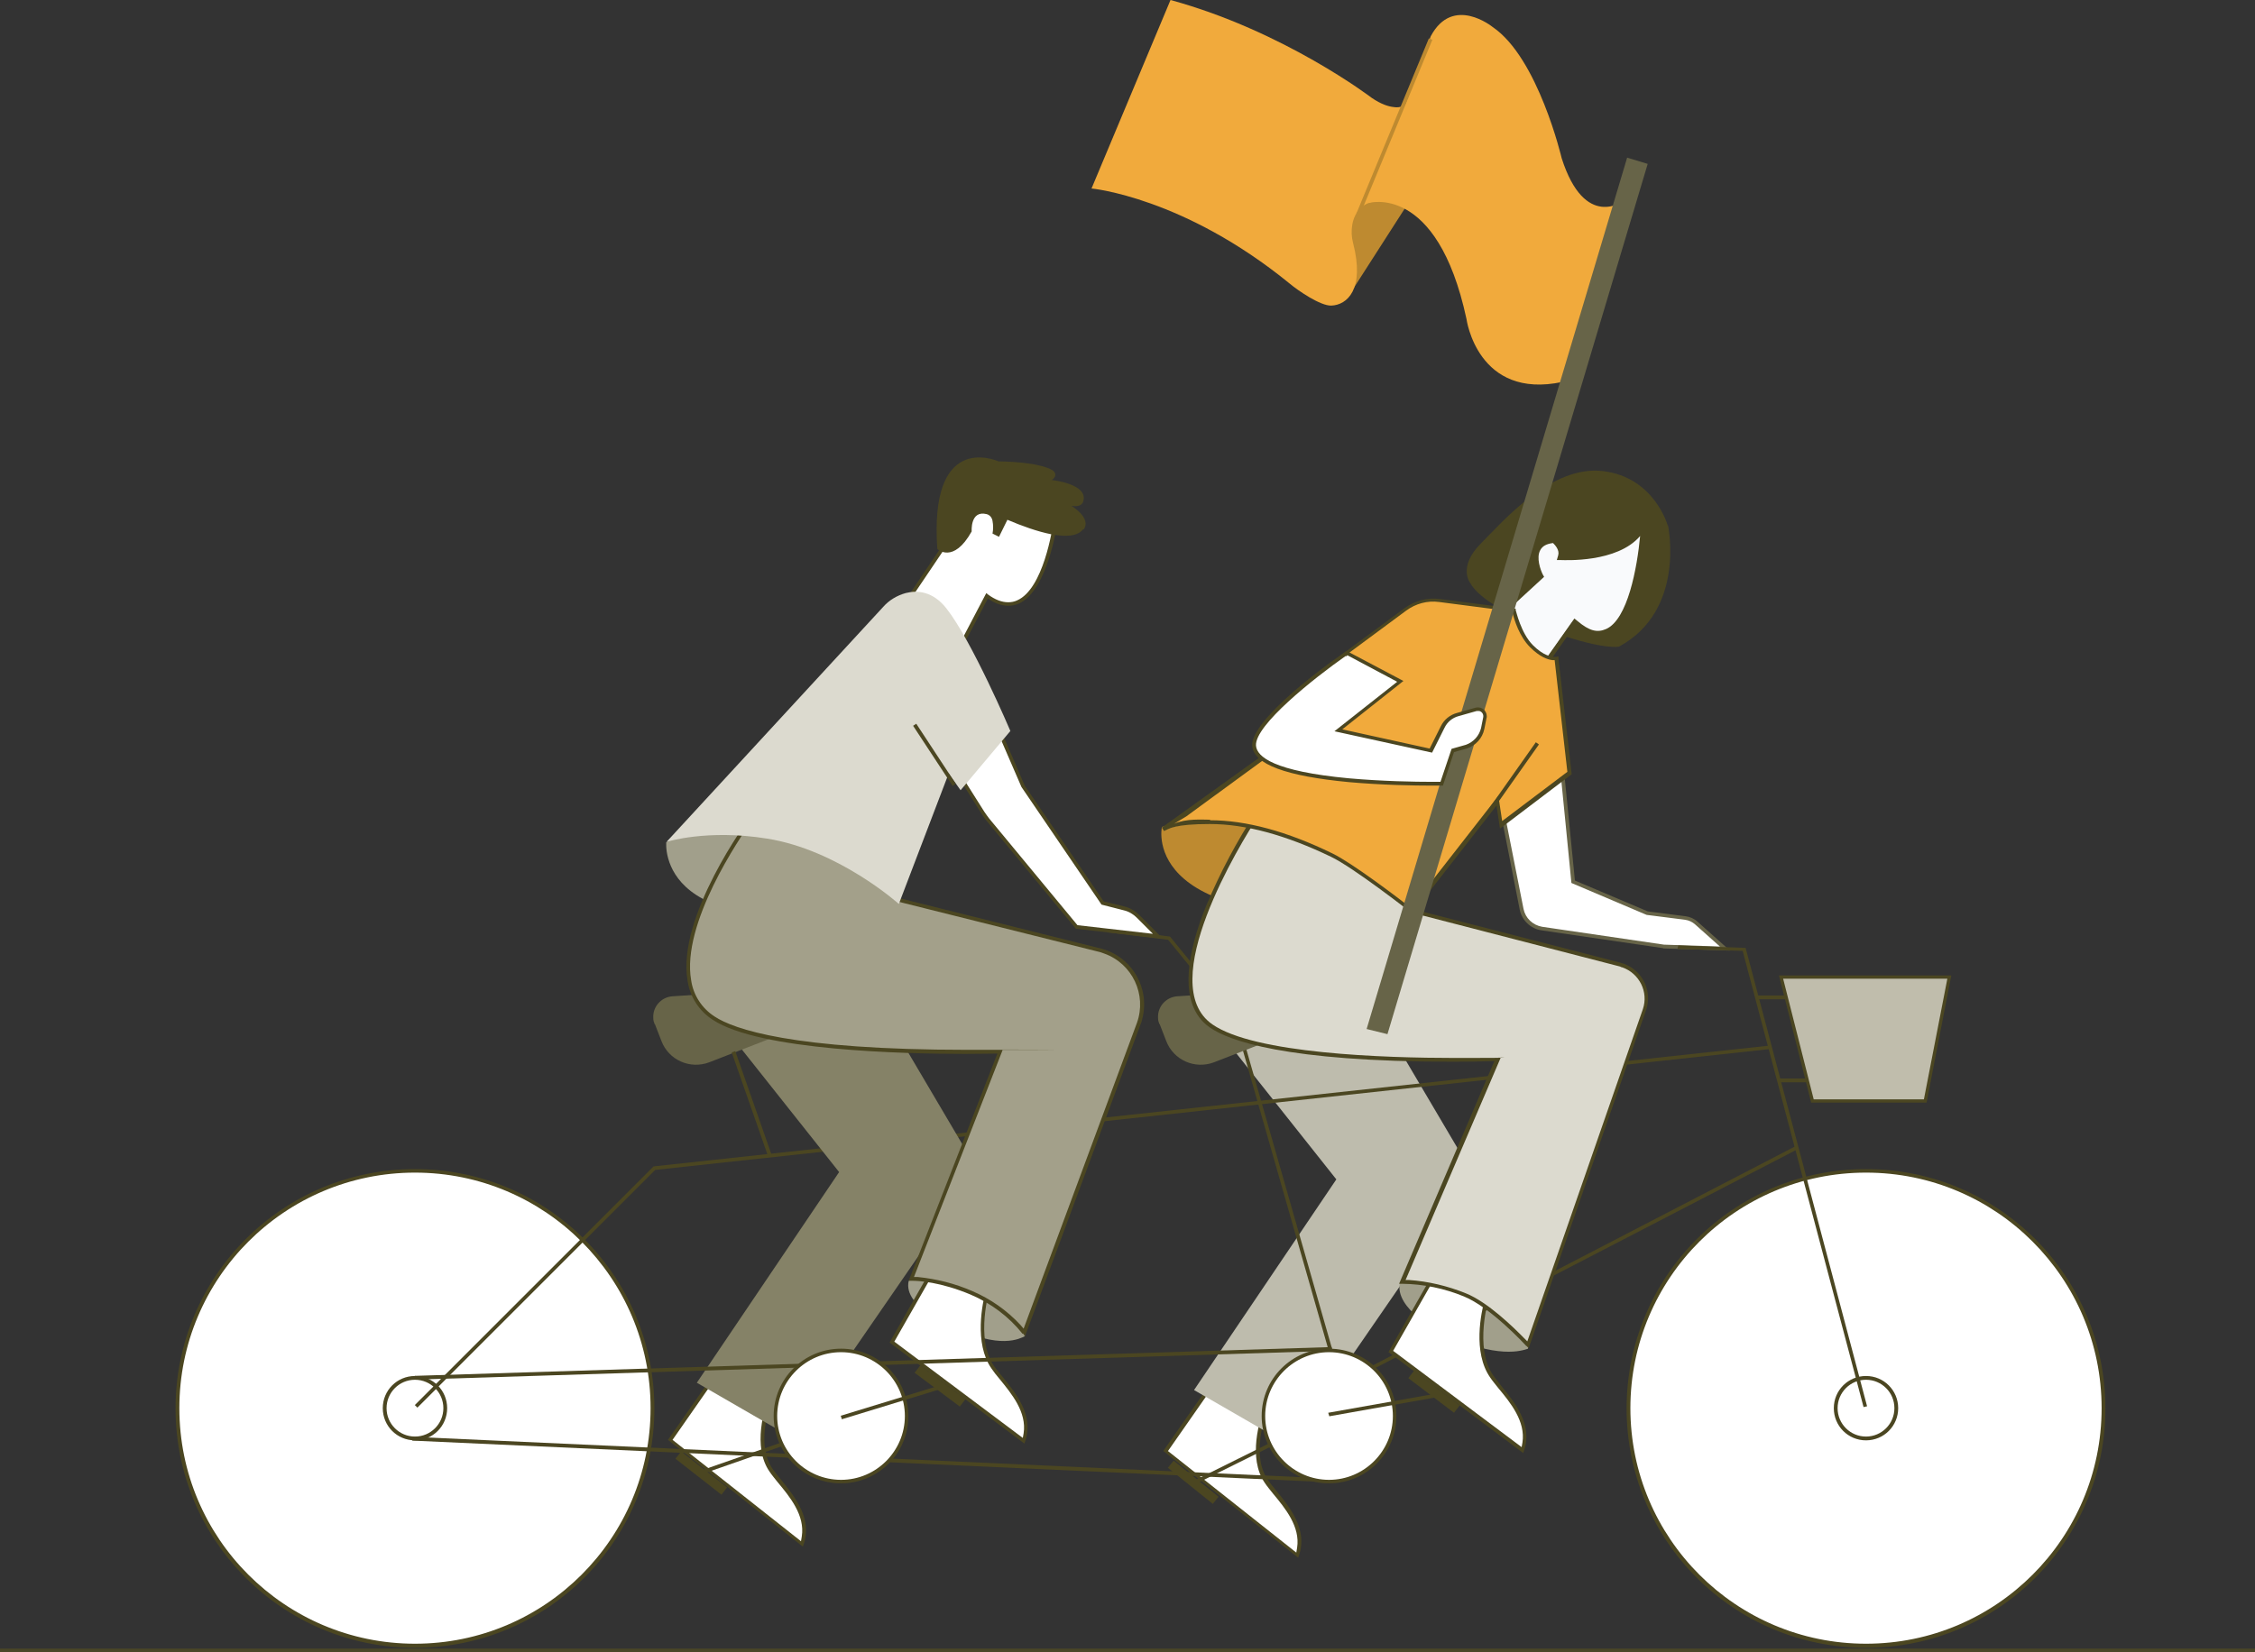
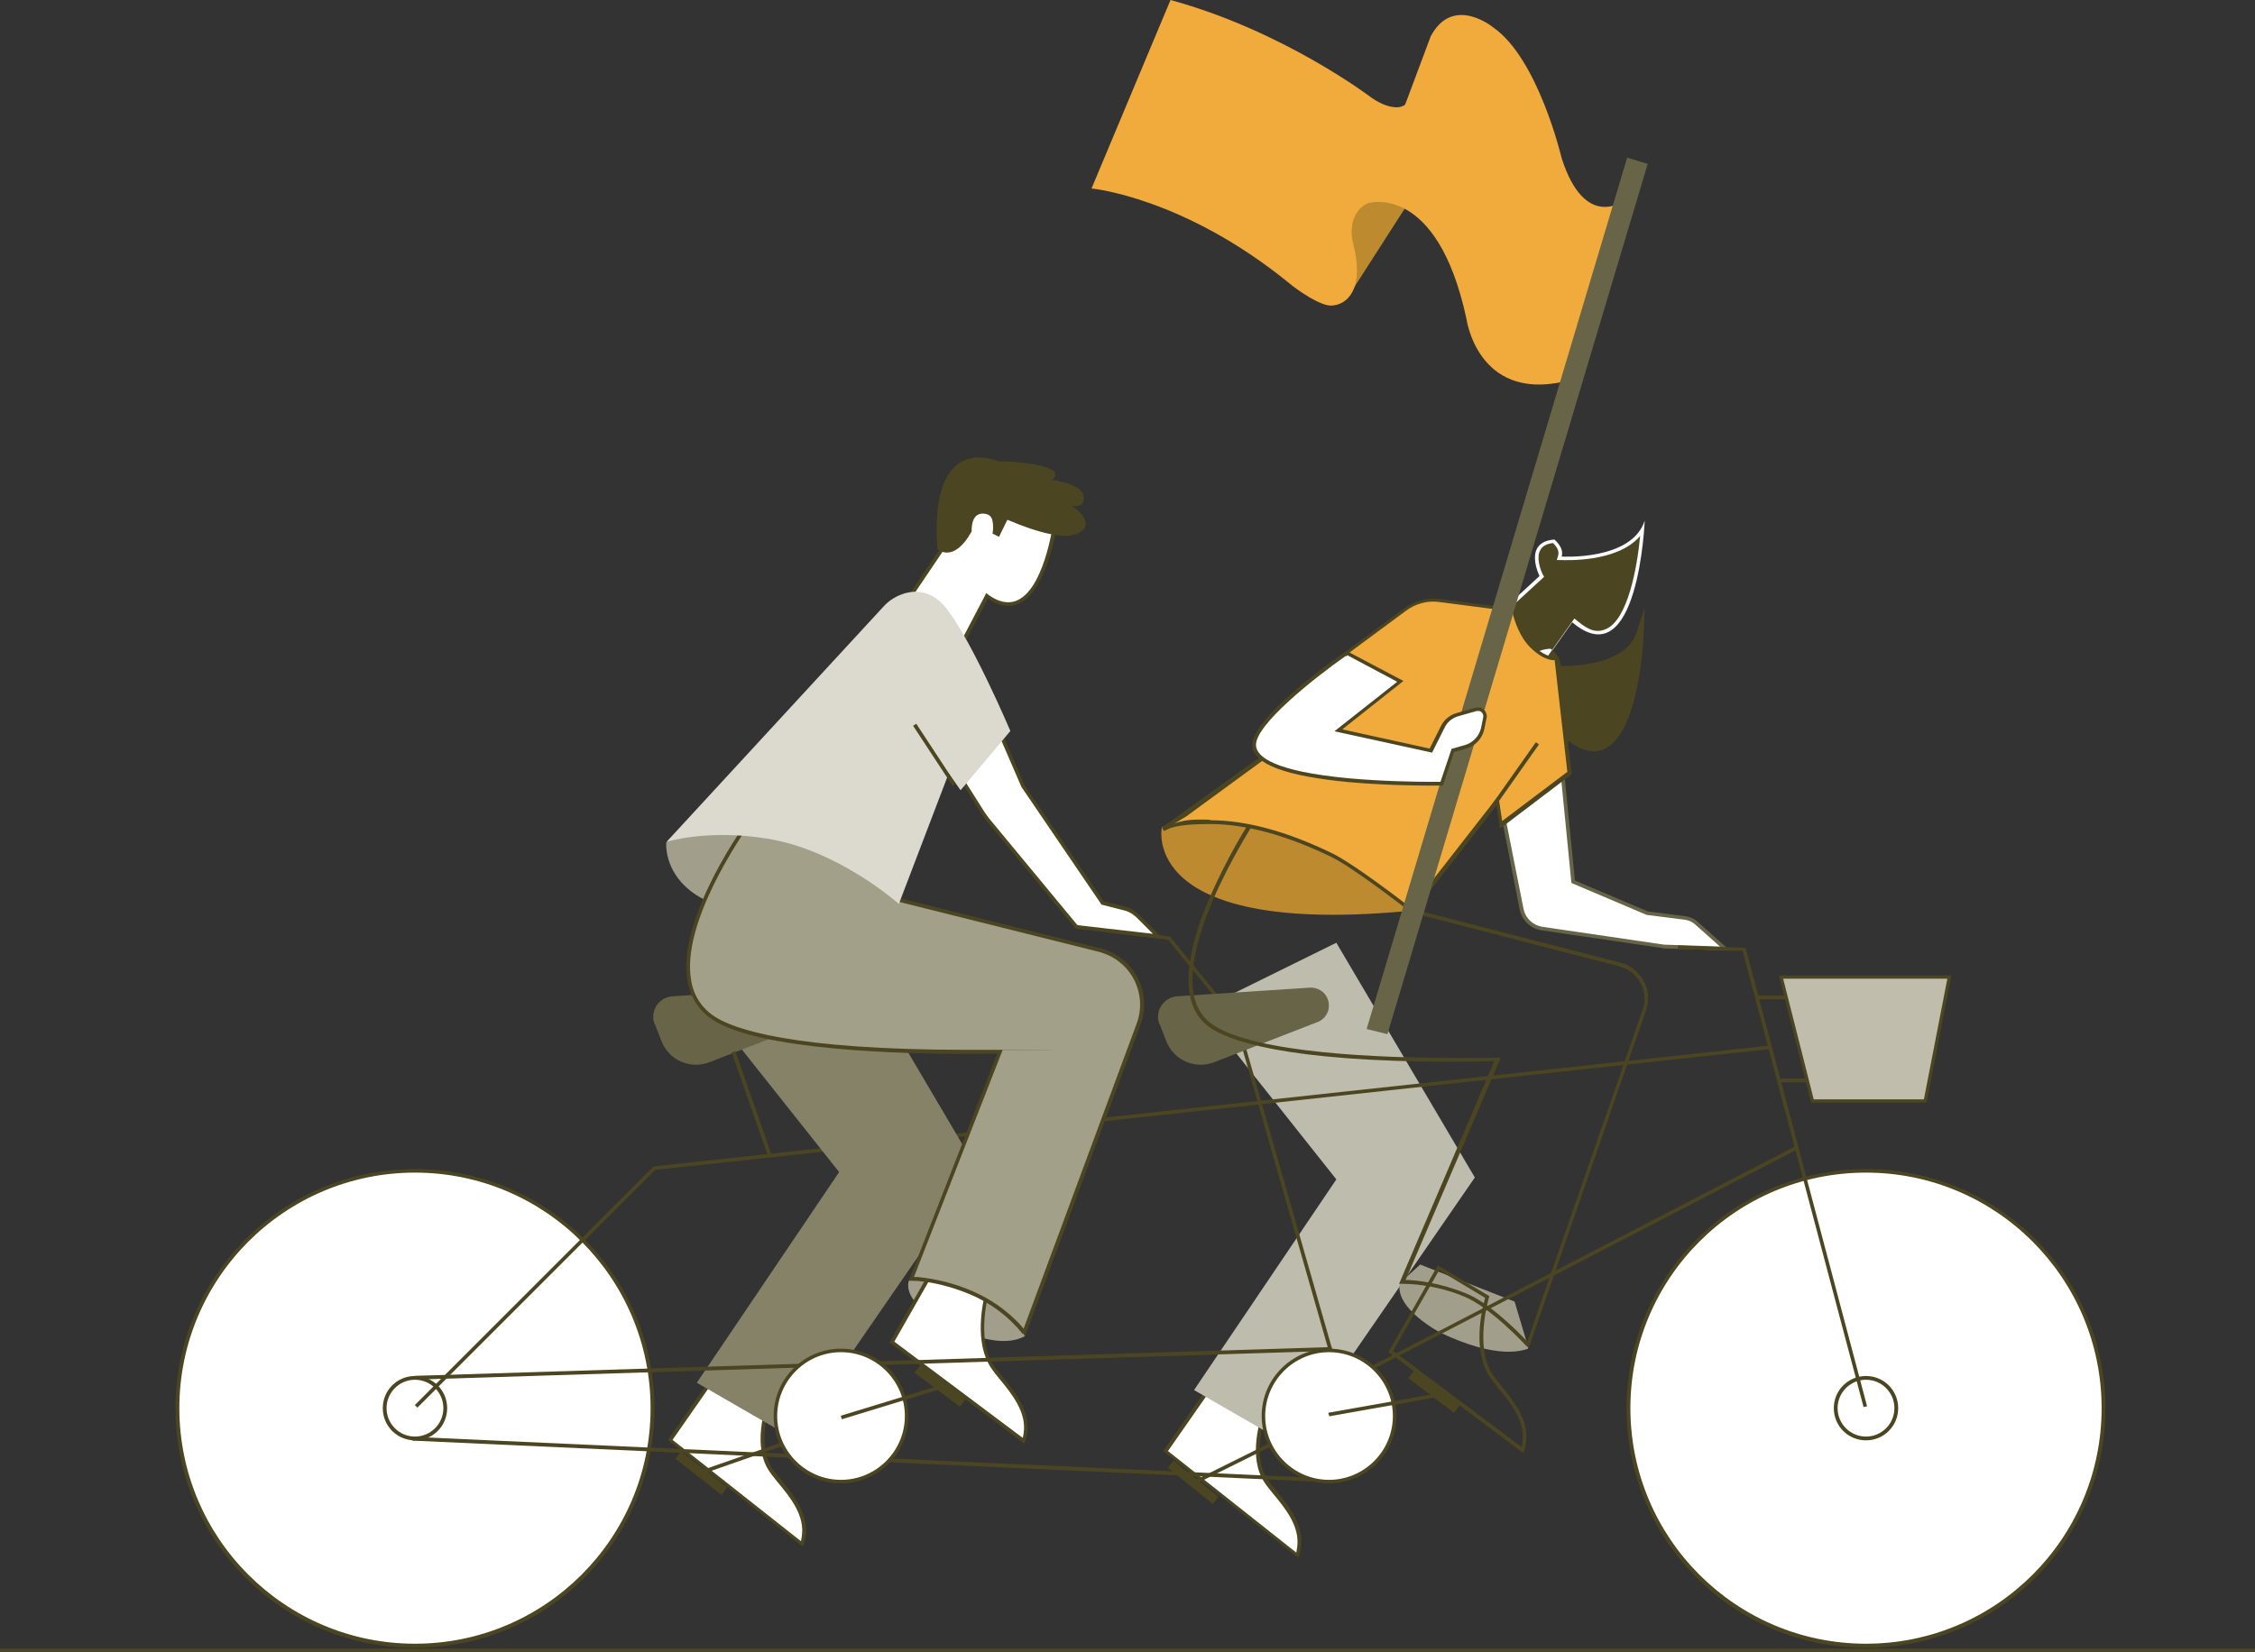
<svg xmlns="http://www.w3.org/2000/svg" viewBox="0 0 833.6 611">
  <rect x="0" y="0" width="833.6" height="611" fill="#333333" stroke="none" />
  <defs>
    <style>      .cls-1 {        fill: #c0bdac;        stroke: #4b4621;        stroke-width: 1.2px;      }      .cls-2 {        fill: #858267;      }      .cls-3 {        fill: #4b4621;      }      .cls-4 {        fill: #676448;      }      .cls-5 {        fill: #bebcad;      }      .cls-6 {        fill: #dcdacf;      }      .cls-7 {        fill: #f1aa3c;      }      .cls-8 {        fill: #a3a08a;      }      .cls-9 {        fill: #f9fafc;      }      .cls-10 {        fill: #fff;      }      .cls-11 {        fill: #4a4626;      }      .cls-12 {        fill: #a19f8b;      }      .cls-13 {        fill: #be8a30;      }    </style>
  </defs>
  <g>
    <g id="contact">
-       <path id="Path_12046" class="cls-3" d="M616.6,194.2s6.8,31.4-18.1,44.9c0,0-5.1,1.3-23-4.8,0,0-26.3-8.7-32-18.7,0,0-4.7-5.9,3.8-14.5s26.3-29.2,45.3-26.9,23.9,20.1,23.9,20.1" />
      <path id="Path_12047" class="cls-9" d="M545.2,235l23.9-22s-6.3-12.6,5.5-13.5c0,0,3.7,2.9,2.7,6.3,0,0,25.9,1.6,30.7-13.3,0,0-2.3,58.4-26.8,37.6l-15.8,22.4-20.3-17.5Z" />
-       <path id="Path_12048" class="cls-3" d="M565.7,254.5l-22.5-19.4,24.3-22.4c-.8-2-2.5-6.9-.4-10.6,1.3-2.3,3.8-3.7,7.4-4h.5s.4.3.4.3c.2.1,3.3,2.6,3.4,6.1,5.4,0,24.1-.6,28-12.4l3-9.2-.4,9.7c0,1.5-1.6,36.8-14.6,42.6-3.9,1.7-8.4.7-13.2-3.1l-15.8,22.5ZM547.2,235l19,16.1,15.8-22.4,1.1.9c4.5,3.8,7.4,4.4,10.6,3,8-3.5,11.5-22.6,12.6-34.4-8.5,10-28.1,8.9-29.1,8.9h-1.7c0-.1.5-1.7.5-1.7.6-2-1.1-3.8-1.9-4.6-2.4.3-3.9,1.1-4.7,2.6-1.6,2.8.1,7.4.9,9l.5.9-23.6,21.7Z" />
+       <path id="Path_12048" class="cls-3" d="M565.7,254.5c-.8-2-2.5-6.9-.4-10.6,1.3-2.3,3.8-3.7,7.4-4h.5s.4.3.4.3c.2.1,3.3,2.6,3.4,6.1,5.4,0,24.1-.6,28-12.4l3-9.2-.4,9.7c0,1.5-1.6,36.8-14.6,42.6-3.9,1.7-8.4.7-13.2-3.1l-15.8,22.5ZM547.2,235l19,16.1,15.8-22.4,1.1.9c4.5,3.8,7.4,4.4,10.6,3,8-3.5,11.5-22.6,12.6-34.4-8.5,10-28.1,8.9-29.1,8.9h-1.7c0-.1.5-1.7.5-1.7.6-2-1.1-3.8-1.9-4.6-2.4.3-3.9,1.1-4.7,2.6-1.6,2.8.1,7.4.9,9l.5.9-23.6,21.7Z" />
      <path id="Path_12049" class="cls-13" d="M429.5,305.9s-8.9,41,93.6,30.7l-3.4-17.8-64.9-21.9-25.3,8.9Z" />
      <path id="Path_12050" class="cls-12" d="M246.3,311.4s-4.3,40.8,85,22.1l2.5-9.8-64.9-24.6-22.5,12.3Z" />
      <path id="Path_12051" class="cls-10" d="M332.1,227.1l18.2-27,16.4-22.6,23.6,14.3s-5.2,43.1-25.5,28.5l-10.9,20.8-21.9-13.9Z" />
      <path id="Path_12052" class="cls-3" d="M331.1,227.3l18.6-27.6,16.8-23.1,24.5,14.9v.4c-1.1,9.1-5.5,27.4-14.4,31.3-1.2.5-2.5.8-3.8.8-2.4,0-4.7-.8-6.7-2.1l-.9-.6-10.9,20.7-23.1-14.7ZM350.8,200.5l-17.8,26.4,20.7,13.2,10.9-20.8.6.5c2.7,2,5.2,2.9,7.5,2.9,1.1,0,2.3-.2,3.3-.7,9.7-4.2,13.1-26.6,13.4-29.1v-.7c0,0-22.6-13.8-22.6-13.8l-16,22.1Z" />
      <path id="Path_12053" class="cls-3" d="M400.5,195.9c3.3-4.3-4.5-8.9-4.5-8.9,2.7.6,4.1-.4,4.4-1.5,2.2-6.6-11.6-8-11.6-8,2.8-2,.3-3.6.3-3.6-4.2-2.5-13.4-3.2-20-3.3-1.9-.8-25.6-10.3-22.6,32.4,0,0,5.9,5.7,12.7-6.5,0,0-.6-7.9,5.5-6.4,1.2.3,2,1.3,2.2,2.5.3,1.6.3,3.2,0,4.7l2.4,1.2,3.1-6.3c10.3,4.4,24,8.8,28,3.5" />
      <path id="Path_12054" class="cls-10" d="M608.8,337.7l14.1,1.8c1.5.2,2.9.8,4.1,1.8l10.6,9.4-22.6-.7-45-6.6c-3.7-.5-6.7-3.4-7.5-7.1l-8.3-42.3,22.6-16.4,4.8,48.5,27.3,11.6Z" />
      <path id="Path_12055" class="cls-4" d="M614.8,350.6l-45-6.6c-4-.6-7.2-3.7-8-7.6l-8.4-42.8,23.9-17.3,4.9,49.3,26.9,11.4,14,1.8c1.6.2,3.2.9,4.4,2l12,10.7-24.6-.8ZM554.9,294.2l8.3,41.9c.7,3.4,3.4,6,6.9,6.6l45,6.6,20.7.7-9.2-8.2c-1-.9-2.3-1.5-3.7-1.7l-14.2-1.8-27.8-11.8-4.7-47.7-21.2,15.5Z" />
      <path id="Path_12056" class="cls-10" d="M777.6,520.8c0,48.5-39.3,87.8-87.8,87.8s-87.8-39.3-87.8-87.8,39.3-87.8,87.8-87.8c48.5,0,87.8,39.3,87.8,87.8h0" />
      <path id="Path_12057" class="cls-3" d="M689.8,609.3c-48.9,0-88.5-39.6-88.5-88.5s39.6-88.5,88.5-88.5c48.9,0,88.5,39.6,88.5,88.5,0,48.9-39.6,88.5-88.5,88.5M689.8,433.6c-48.1,0-87.1,39-87.1,87.1s39,87.1,87.1,87.1,87.1-39,87.1-87.1-39-87.1-87.1-87.1h0" />
      <path id="Path_12056-2" data-name="Path_12056" class="cls-10" d="M241.2,520.8c0,48.5-39.3,87.8-87.8,87.8s-87.8-39.3-87.8-87.8,39.3-87.8,87.8-87.8c48.5,0,87.8,39.3,87.8,87.8h0" />
      <path id="Path_12057-2" data-name="Path_12057" class="cls-3" d="M153.4,609.3c-48.9,0-88.5-39.6-88.5-88.5s39.6-88.5,88.5-88.5c48.9,0,88.5,39.6,88.5,88.5,0,48.9-39.6,88.5-88.5,88.5M153.4,433.6c-48.1,0-87.1,39-87.1,87.1s39,87.1,87.1,87.1,87.1-39,87.1-87.1-39-87.1-87.1-87.1h0" />
      <path id="Path_12058" class="cls-10" d="M701,520.8c0,6.2-5,11.2-11.2,11.2-6.2,0-11.2-5-11.2-11.2,0-6.2,5-11.2,11.2-11.2,6.2,0,11.2,5,11.2,11.2h0Z" />
      <path id="Path_12059" class="cls-3" d="M689.8,532.6c-6.6,0-11.9-5.3-11.9-11.9,0-6.6,5.3-11.9,11.9-11.9,6.6,0,11.9,5.3,11.9,11.9s-5.3,11.9-11.9,11.9h0M689.8,510.2c-5.8,0-10.5,4.7-10.5,10.5,0,5.8,4.7,10.5,10.5,10.5s10.5-4.7,10.5-10.5h0c0-5.8-4.7-10.5-10.5-10.5" />
      <path id="Path_12062" class="cls-10" d="M164.6,520.8c0,6.2-5,11.2-11.2,11.2-6.2,0-11.2-5-11.2-11.2,0-6.2,5-11.2,11.2-11.2,6.2,0,11.2,5,11.2,11.2h0Z" />
      <path id="Path_12063" class="cls-3" d="M153.4,532.6c-6.6,0-11.9-5.3-11.9-11.9s5.3-11.9,11.9-11.9c6.6,0,11.9,5.3,11.9,11.9h0c0,6.6-5.3,11.9-11.9,11.9M153.4,510.2c-5.8,0-10.5,4.7-10.5,10.5,0,5.8,4.7,10.5,10.5,10.5,5.8,0,10.5-4.7,10.5-10.5,0-5.8-4.7-10.5-10.5-10.5" />
      <path id="Path_12064" class="cls-10" d="M468.5,519.3s-7.9,18-.4,28.7c4.2,6,15.3,15.7,11.4,27.1l-48.7-38.5,19.6-28.1,18,10.8Z" />
      <path id="Path_12065" class="cls-3" d="M429.9,536.7l20.4-29.2,19.1,11.4-.2.5c0,.2-7.7,17.7-.4,28,.8,1.1,1.8,2.4,2.9,3.7,5,6.1,11.8,14.4,8.5,24l-.3.9-49.9-39.5ZM431.7,536.5l47.5,37.6.3-1.8c1.2-7.8-4.4-14.6-8.9-20-1.1-1.4-2.2-2.7-3-3.9-6.5-9.3-1.8-23.8-.2-28l.3-.8-17-10.2-18.9,27.1Z" />
      <path id="Path_12066" class="cls-10" d="M285.3,515.2s-7.9,18-.4,28.7c4.2,6,15.3,15.7,11.4,27.1l-48.7-38.5,19.6-28.1,18,10.8Z" />
      <path id="Path_12067" class="cls-3" d="M246.8,532.6l20.4-29.2,19.1,11.4-.2.5c0,.2-7.7,17.7-.4,28,.8,1.1,1.8,2.3,2.9,3.7h0c5,6.2,11.8,14.4,8.5,24l-.3.9-49.9-39.5ZM248.6,532.4l47.5,37.5.3-1.8c1.2-7.8-4.4-14.6-8.9-20-1.1-1.4-2.2-2.7-3-3.9-6.5-9.3-1.8-23.8-.2-28l.3-.8-17-10.2-18.9,27.1Z" />
      <path id="Path_12068" class="cls-3" d="M440.6,547.9l46.1-22.9.4,1.3-46.1,22.9-.4-1.3Z" />
      <path id="Path_12069" class="cls-5" d="M494,348.6l51.2,86.8-68.3,99.1-35.5-20.5,52.6-77.9-49.9-62.9,49.9-24.6Z" />
      <path id="Path_12070" class="cls-3" d="M644.2,351.6l-24.1-.7.3-1.3,24.9.9,44.9,169.5-1.3.3-44.7-168.7Z" />
      <path id="Path_12071" class="cls-3" d="M431.8,347.5l-22.2-2.7.2-1.3,22.7,2.8,32.3,39.6-1,.9-31.9-39.2Z" />
      <path id="Path_12072" class="cls-12" d="M564.9,498.3c0,.2,0,.5-.3.5-1.8.5-10.8,4.1-32.1-6,0,0-17.1-8.9-15-18.4l7.5-6.8,34.9,13.7,5.1,17.1Z" />
      <path id="Path_12073" class="cls-12" d="M378.7,494.2c-1.4.5-8.9,5.3-27.1-4.1,0,0-17.8-6.8-15.7-16.4l8.2-6.8,34.8,13.7v13.3c-.1.1-.2.2-.3.3" />
      <path id="Path_12074" class="cls-3" d="M459.4,388.3l1.3-.4,35.2,123,167.9-87.1.6,1.2-169.4,87.8-35.6-124.6Z" />
-       <path id="Path_12075" class="cls-10" d="M549.8,479.6s-5.8,18.7,1.7,29.4c4.2,6,15.3,15.7,11.4,27.1l-48.7-36.4,17.6-30.9,18,10.8Z" />
      <path id="Path_12076" class="cls-3" d="M513.3,499.9l18.2-32,19.1,11.4-.2.5c0,.2-5.6,18.5,1.6,28.8.8,1.1,1.8,2.4,2.9,3.8,5,6.1,11.8,14.4,8.5,24l-.3.9-49.9-37.4ZM515,499.5l47.5,35.6.3-1.7c1.2-7.8-4.4-14.7-8.9-20.1-1.1-1.4-2.2-2.7-3-3.9-6.6-9.4-3.3-24.3-2.1-28.7l.2-.8-17-10.2-17,29.8Z" />
      <path id="Path_12077" class="cls-10" d="M365.3,476.2s-5.8,18.7,1.7,29.4c4.2,6,15.3,15.7,11.4,27.1l-48.7-36.4,17.6-30.9,18,10.8Z" />
      <path id="Path_12078" class="cls-3" d="M328.8,496.5l18.2-32,19.1,11.4-.2.5c0,.2-5.6,18.5,1.6,28.8.8,1.1,1.8,2.4,3,3.8,5,6.1,11.8,14.4,8.5,23.9l-.3.9-49.9-37.4ZM330.6,496.1l47.5,35.6.3-1.7c1.2-7.8-4.4-14.6-8.9-20.1-1.2-1.4-2.2-2.7-3-3.9-6.5-9.3-3.3-24.3-2.1-28.7l.2-.8-17-10.2-17,29.8Z" />
      <path id="Path_12079" class="cls-4" d="M428.7,378.7l2.4,6.2c2.7,7.1,10.6,10.6,17.7,7.9,0,0,0,0,0,0h0s38.3-14.9,38.3-14.9c3.4-1.3,5-5.1,3.7-8.5-1-2.7-3.7-4.3-6.5-4.2l-49.1,3.2c-4.2.3-7.4,3.9-7.1,8.1,0,.8.2,1.5.5,2.2" />
      <path id="Path_12080" class="cls-3" d="M153.3,519.6l88.3-88.3,412.8-44.7v1.3c.1,0-412.2,44.7-412.2,44.7l-87.9,87.9-1-1Z" />
-       <path id="Path_12081" class="cls-6" d="M465,300.4s-41.7,62.2-17.4,78.9c21.9,15.1,105.9,12.3,105.9,12.3l-35.2,82.3c8,.1,15.9,1.7,23.2,4.8,10.2,4.1,23.2,18.4,23.2,18.4l43-123.9c2.3-6.7-1.3-14-8-16.3h0c-.3-.1-.6-.2-.9-.3l-75.1-19.4,6.8-21.2-65.6-15.7Z" />
      <path id="Path_12082" class="cls-3" d="M564.2,497.7c-.5-.6-13.2-14.3-23-18.3-7.3-3-15-4.6-22.9-4.7h-1.1s35.2-82.3,35.2-82.3h-1.6c-2.9.1-7.7.2-13.7.2-62.3,0-83.1-7.9-89.9-12.7-12.6-8.7-7.7-29.3-1.3-45,5.1-12.2,11.3-23.8,18.5-34.9l.3-.4,66.8,16-6.8,21.2,74.4,19.2c7.2,1.9,11.6,9.3,9.7,16.5,0,0,0,0,0,0h0c0,.3-.2.6-.3,1l-43.4,125-.8-.8ZM519.3,473.3h1.5c7.2.5,14.3,2.2,21,4.9,8.1,3.2,17.8,12.7,21.6,16.6l1.2,1.2,42.7-122.8c2.2-6.4-1.3-13.3-7.6-15.5-.3,0-.6-.2-.8-.3l-75.8-19.6,6.8-21.2-64.4-15.4-.4.6c-6.6,10.2-38.5,62.1-16.9,77,15.6,10.8,63.1,12.4,90,12.4s15.4-.2,15.5-.2h1.1s-35.2,82.3-35.2,82.3Z" />
      <path id="Path_12083" class="cls-7" d="M519.5,225.4l-23.4,17.3,10.2,8.9-76.2,55.7s19.8-11.6,62.2,8.9c8.3,4,29.4,20.5,29.4,20.5l31.8-40.7,1.4,8.9,25.3-19.1-4.8-42.4s-3.8,1-9.2-4.4c-4.8-4.8-6.5-13.3-6.5-13.3l-27.5-3.5c-4.5-.6-9,.6-12.7,3.3" />
      <path id="Path_12084" class="cls-3" d="M521.3,337.2c-.2-.2-21.1-16.5-29.3-20.4-16.6-8-31.6-12.1-44.7-12.1s-15,1.7-17,2.6l-.8-1.3,75.8-54.4-10.2-8.9,24.1-17.8c3.8-2.8,8.5-4,13.1-3.4l28,3.6v.5c.2.4,1.9,8.5,6.4,13,3.9,3.9,6.9,4.3,8,4.3.2,0,.4,0,.6,0l.8-.2v.8c0,0,4.9,42.8,4.9,42.8l-26.5,20.1-1.3-8.5-31.2,40-.5-.4ZM447.3,303.3c13.3,0,28.5,4.1,45.3,12.3,7.2,3.5,23.4,15.8,28.2,19.5l.8.6,32.3-41.4,1.4,9.3,24.1-18.2-4.7-41.3h-.8c-1.8-.2-4.7-1.2-8.3-4.8-3.9-3.9-5.8-10-6.4-12.5l-.2-.7-27-3.5c-4.3-.6-8.7.6-12.2,3.2l-22.7,16.8,10.3,8.9-68.9,50.4-4.5,2.7c4.5-2,10.5-1.5,13.1-1.5h.2Z" />
      <rect id="Rectangle_3138" class="cls-3" x="321.5" y="369.6" width="1.4" height="340" transform="translate(-231.4 837.1) rotate(-87.4)" />
      <path id="Path_12085" class="cls-10" d="M491.3,499.3c13.4,0,24.3,10.9,24.3,24.3s-10.9,24.3-24.3,24.3-24.3-10.9-24.3-24.3h0c0-13.4,10.9-24.3,24.3-24.3" />
      <path id="Path_12086" class="cls-3" d="M491.3,548.5c-13.8,0-24.9-11.2-24.9-24.9,0-13.8,11.2-24.9,24.9-24.9,13.8,0,24.9,11.2,24.9,24.9,0,13.8-11.2,24.9-24.9,24.9h0M491.3,500c-13,0-23.6,10.6-23.6,23.6,0,13,10.6,23.6,23.6,23.6,13,0,23.6-10.6,23.6-23.6h0c0-13-10.6-23.6-23.6-23.6" />
      <path id="Path_12087" class="cls-3" d="M491,522.4l39.4-7,.4,1.3-39.4,7-.4-1.3Z" />
      <path id="Path_12088" class="cls-3" d="M520.6,509.6l2.1-2.7,16.9,12.8-2.1,2.7-16.9-12.8Z" />
      <path id="Path_12089" class="cls-3" d="M338.1,507.6l2.1-2.7,16.7,12.5-2.1,2.7-16.7-12.5Z" />
      <rect id="Rectangle_3139" class="cls-3" x="439.4" y="537" width="3.4" height="21.3" transform="translate(-262.1 548.7) rotate(-51.2)" />
      <path id="Path_12090" class="cls-3" d="M249.7,539.4l2.1-2.7,17,13.3-2.1,2.7-17-13.3Z" />
      <path id="Path_12091" class="cls-3" d="M257.3,544.4l38.4-13.4.4,1.3-38.4,13.4-.4-1.3Z" />
      <path id="Path_12092" class="cls-2" d="M310.2,345.9l51.2,86.8-68.3,99.1-35.5-20.5,52.6-77.9-49.9-62.9,49.9-24.6Z" />
      <rect id="Rectangle_3140" class="cls-3" x="152.9" y="503.7" width="339.1" height="1.4" transform="translate(-15.3 10.1) rotate(-1.8)" />
      <path id="Path_12093" class="cls-4" d="M242.1,378.7l2.4,6.2c2.7,7.1,10.6,10.6,17.7,7.9,0,0,0,0,0,0h0s38.3-14.9,38.3-14.9c3.4-1.3,5-5.1,3.7-8.5-1-2.7-3.7-4.3-6.5-4.2l-49.1,3.2c-4.2.3-7.4,3.9-7.1,8.1,0,.8.2,1.5.5,2.2" />
      <path id="Path_12094" class="cls-8" d="M278.1,302.1s-42,56.4-14.3,74.5c22.3,14.6,105.9,12.3,105.9,12.3l-32.8,84s9-.4,22.2,5.1c7.6,3.1,14.3,8.2,19.5,14.7l42.4-114.3c3.8-10.8-1.8-22.6-12.5-26.4h0c-.5-.2-1-.3-1.5-.5l-74.8-18.7-2.4-12.6-51.6-18.1Z" />
      <path id="Path_12095" class="cls-3" d="M378,493.2c-5.1-6.4-11.7-11.3-19.2-14.5-11.2-4.7-19.3-5.1-21.5-5.1s-.4,0-.4,0h-1s32.8-84,32.8-84h-1.5c-2.2,0-5.9.1-10.5.1-22.3,0-75.9-1.2-93.2-12.6-5-3.2-8.4-8.4-9.3-14.3-4.2-23.7,22.3-59.7,23.5-61.2l.3-.4,52.4,18.4,2.4,12.6,74.4,18.6c11.4,3.1,18.1,14.8,15,26.2-.1.5-.3,1.1-.5,1.6l-42.8,115.5-.7-1ZM337.9,472.2h1.4c6.9.7,13.7,2.4,20.1,5.2,6.8,2.9,12.9,7.2,17.9,12.6l1.1,1.3,41.9-113.1c3.7-10.4-1.7-21.9-12.1-25.6,0,0,0,0,0,0h0c-.5-.2-.9-.3-1.4-.5l-75.2-18.8-2.4-12.7-50.7-17.8-.5.6c-4.4,6.2-26.2,38.1-22.5,59.1.8,5.5,4,10.4,8.7,13.4,7,4.6,28.5,12.3,93.5,12.3s11.9-.1,12-.1h1s-32.8,84-32.8,84Z" />
      <path id="Path_12096" class="cls-10" d="M365.2,260.8l13,30.1,29.4,43,8,2c1.9.5,3.7,1.5,5.1,2.9l7.4,7.4-30.1-3.4-32.8-39.7c-.7-.8-1.3-1.7-1.9-2.6l-15.2-24,17.1-15.7Z" />
      <path id="Path_12097" class="cls-3" d="M397.7,343.4l-33-39.9c-.7-.8-1.3-1.7-1.9-2.7l-15.5-24.5,18.2-16.7,13.3,30.9,29.2,42.8,7.7,1.9c2,.5,3.9,1.6,5.4,3.1l8.8,8.8-32.3-3.7ZM349,276.6l14.9,23.6c.6.9,1.2,1.7,1.8,2.5l32.6,39.4,27.9,3.2-6-6c-1.3-1.3-3-2.3-4.8-2.7l-8.2-2.1-29.6-43.5-12.6-29.1-16,14.7Z" />
      <path id="Path_12098" class="cls-10" d="M335.2,523.5c0,13.4-10.9,24.3-24.3,24.3s-24.3-10.9-24.3-24.3,10.9-24.3,24.3-24.3h0c13.4,0,24.3,10.9,24.3,24.3" />
      <path id="Path_12099" class="cls-3" d="M310.9,548.5c-13.8,0-24.9-11.2-24.9-24.9,0-13.8,11.2-24.9,24.9-24.9,13.8,0,24.9,11.2,24.9,24.9,0,13.8-11.2,24.9-24.9,24.9h0M310.9,500c-13,0-23.6,10.6-23.6,23.6s10.6,23.6,23.6,23.6,23.6-10.6,23.6-23.6h0c0-13-10.6-23.6-23.6-23.6h0Z" />
      <path id="Path_12100" class="cls-13" d="M530.4,59.8l-31.9,49.7-18.4-14.3,22.6-36.8,27.8,1.3Z" />
      <path id="Path_12101" class="cls-7" d="M521.1,37l-13.6,37.6c-2.4.5-4.4,1.8-5.8,3.8-.9,1.4-1.5,2.9-1.8,4.6-.4,2.3-.3,4.7.3,6.9,4.4,17.1-2.2,22.9-8.1,23.1-4,.1-12.2-5.5-15.3-8.1-39.3-32.1-73.3-35.2-73.3-35.2L432.7,0c42.1,11.5,74.4,36.2,74.4,36.2,3.4,2.3,6.1,3.2,8.2,3.4,2.3.4,4.5-.6,5.8-2.5" />
      <path id="Path_12102" class="cls-7" d="M600.3,74.2s-14.4,11.2-23-15.7c0,0-8.7-37.1-25.5-48.5,0,0-14.7-12-22.9,3.4l-23.1,61.7s25.4-7.8,36.3,42.8c0,0,4,30.1,35.6,23.3l22.6-67Z" />
      <path id="Path_12103" class="cls-4" d="M601.5,58.3l-96.3,322.2,7.7,1.9,96.2-321.8-7.6-2.3Z" />
      <path id="Path_12104" class="cls-10" d="M528.9,277.5l4.4-8.7c1.1-2.3,3.2-4,5.7-4.7l6.7-1.9c1.4-.4,2.8.4,3.2,1.8.1.4.1.8,0,1.2l-.8,4c-.7,3.1-2.9,5.7-6,6.7l-5,1.4-4.1,12.3s-68.3,1.2-69.4-14c-.7-10.2,34.3-34.3,34.3-34.3l19.7,10.4-22.9,18.1,34.2,7.5Z" />
      <path id="Path_12105" class="cls-3" d="M529.3,290.5c-6.3,0-18.5-.2-30.7-1.3-23.2-2.2-35.2-6.6-35.7-13.4-.6-8.4,21.5-25.9,34.6-34.9l.3-.2,21,11.1-22.6,17.9,32.3,7.1,4.1-8.2c1.2-2.5,3.4-4.3,6.1-5l6.7-1.9c1.8-.5,3.6.5,4.1,2.3.1.5.2,1.1,0,1.6l-.8,4c-.7,3.4-3.2,6.1-6.5,7.2l-4.7,1.3-4.1,12.4h-.5c-.4,0-1.6,0-3.5,0h-.2ZM497.4,242.6c-11.7,8.2-33.6,25.6-33.1,33.1.3,4.1,6.5,9.5,34.4,12.1,12.3,1.1,24.5,1.3,30.8,1.3s1.7,0,2.3,0h.7s4.1-12.2,4.1-12.2l5.3-1.5c2.8-1,4.9-3.3,5.6-6.2l.8-4c.2-1.1-.5-2.1-1.5-2.3,0,0,0,0,0,0-.1,0-.3,0-.4,0-.2,0-.3,0-.5,0l-6.7,1.9c-2.3.6-4.2,2.2-5.2,4.3l-4.6,9.2-36.1-7.9,23.2-18.3-18.4-9.8-.5.4Z" />
      <path id="Path_12106" class="cls-3" d="M310.8,523.5l36.6-11.2.4,1.3-36.6,11.2-.4-1.3Z" />
      <path id="Path_12107" class="cls-6" d="M332.2,334.2s-22.2-19.9-48.6-24.1c-22.2-3.6-37.2,1.2-37.2,1.2l80.1-86.9c2.2-2.5,5.1-4.2,8.3-5.1,4.3-1.1,10-.7,15,5.6,9.5,12,23.7,45.4,23.7,45.4l-18.4,21.9-4.4-6.2-18.4,48.2Z" />
      <rect id="Rectangle_3141" class="cls-3" x="277.4" y="387.5" width="1.4" height="40.7" transform="translate(-119.4 115.1) rotate(-19.3)" />
      <rect id="Rectangle_3142" class="cls-3" x="649.4" y="368.1" width="17.5" height="1.4" />
      <path id="Path_12108" class="cls-3" d="M657.8,398.8h14.9v1.4h-14.9v-1.4Z" />
      <rect id="Rectangle_3143" class="cls-3" x="544.9" y="286.1" width="29.6" height="1.4" transform="translate(2.8 579) rotate(-54.8)" />
      <rect id="Rectangle_3144" class="cls-3" x="344.7" y="266" width="1.4" height="26.6" transform="translate(-96.6 235.3) rotate(-33.3)" />
-       <path id="Path_12109" class="cls-13" d="M501.4,79l26.8-64.8,1.3.5-26.8,64.8-1.3-.5Z" />
      <path id="Path_12110" class="cls-1" d="M658.4,361.3l11.6,45.8h41.7l8.9-45.8h-62.2Z" />
      <rect id="Rectangle_3145" class="cls-11" y="609.6" width="833.6" height="1.4" />
    </g>
  </g>
</svg>